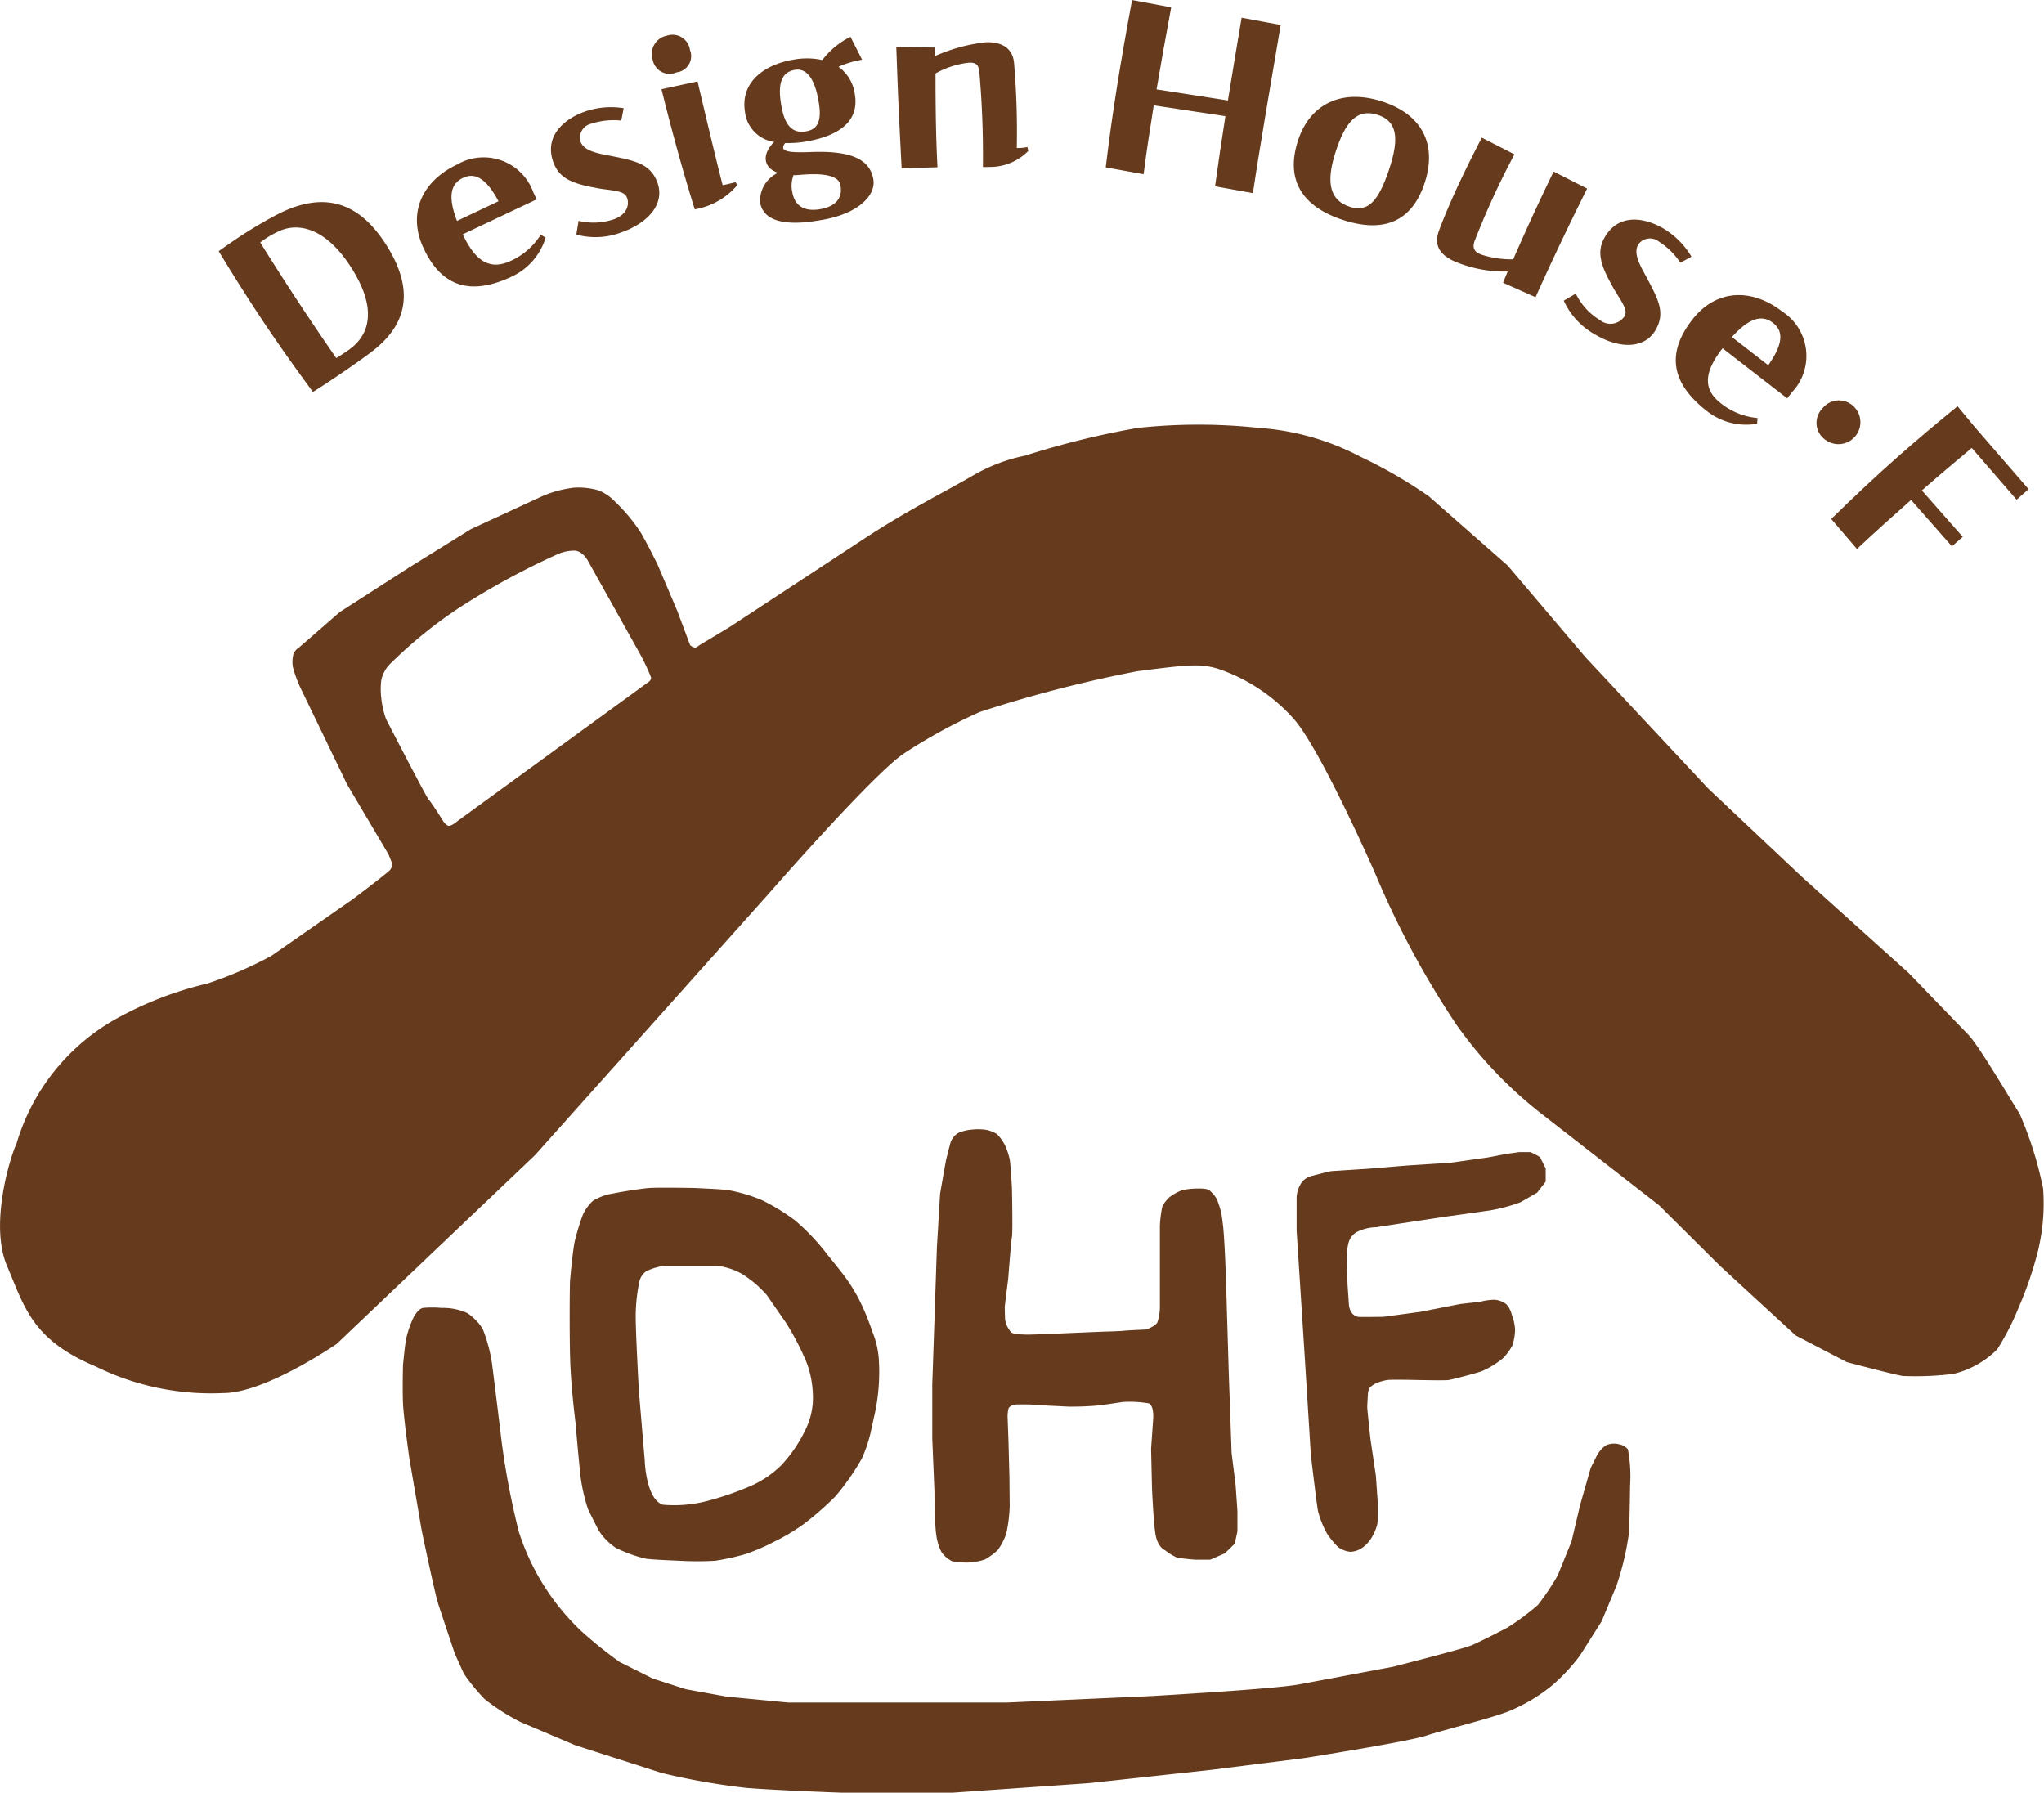
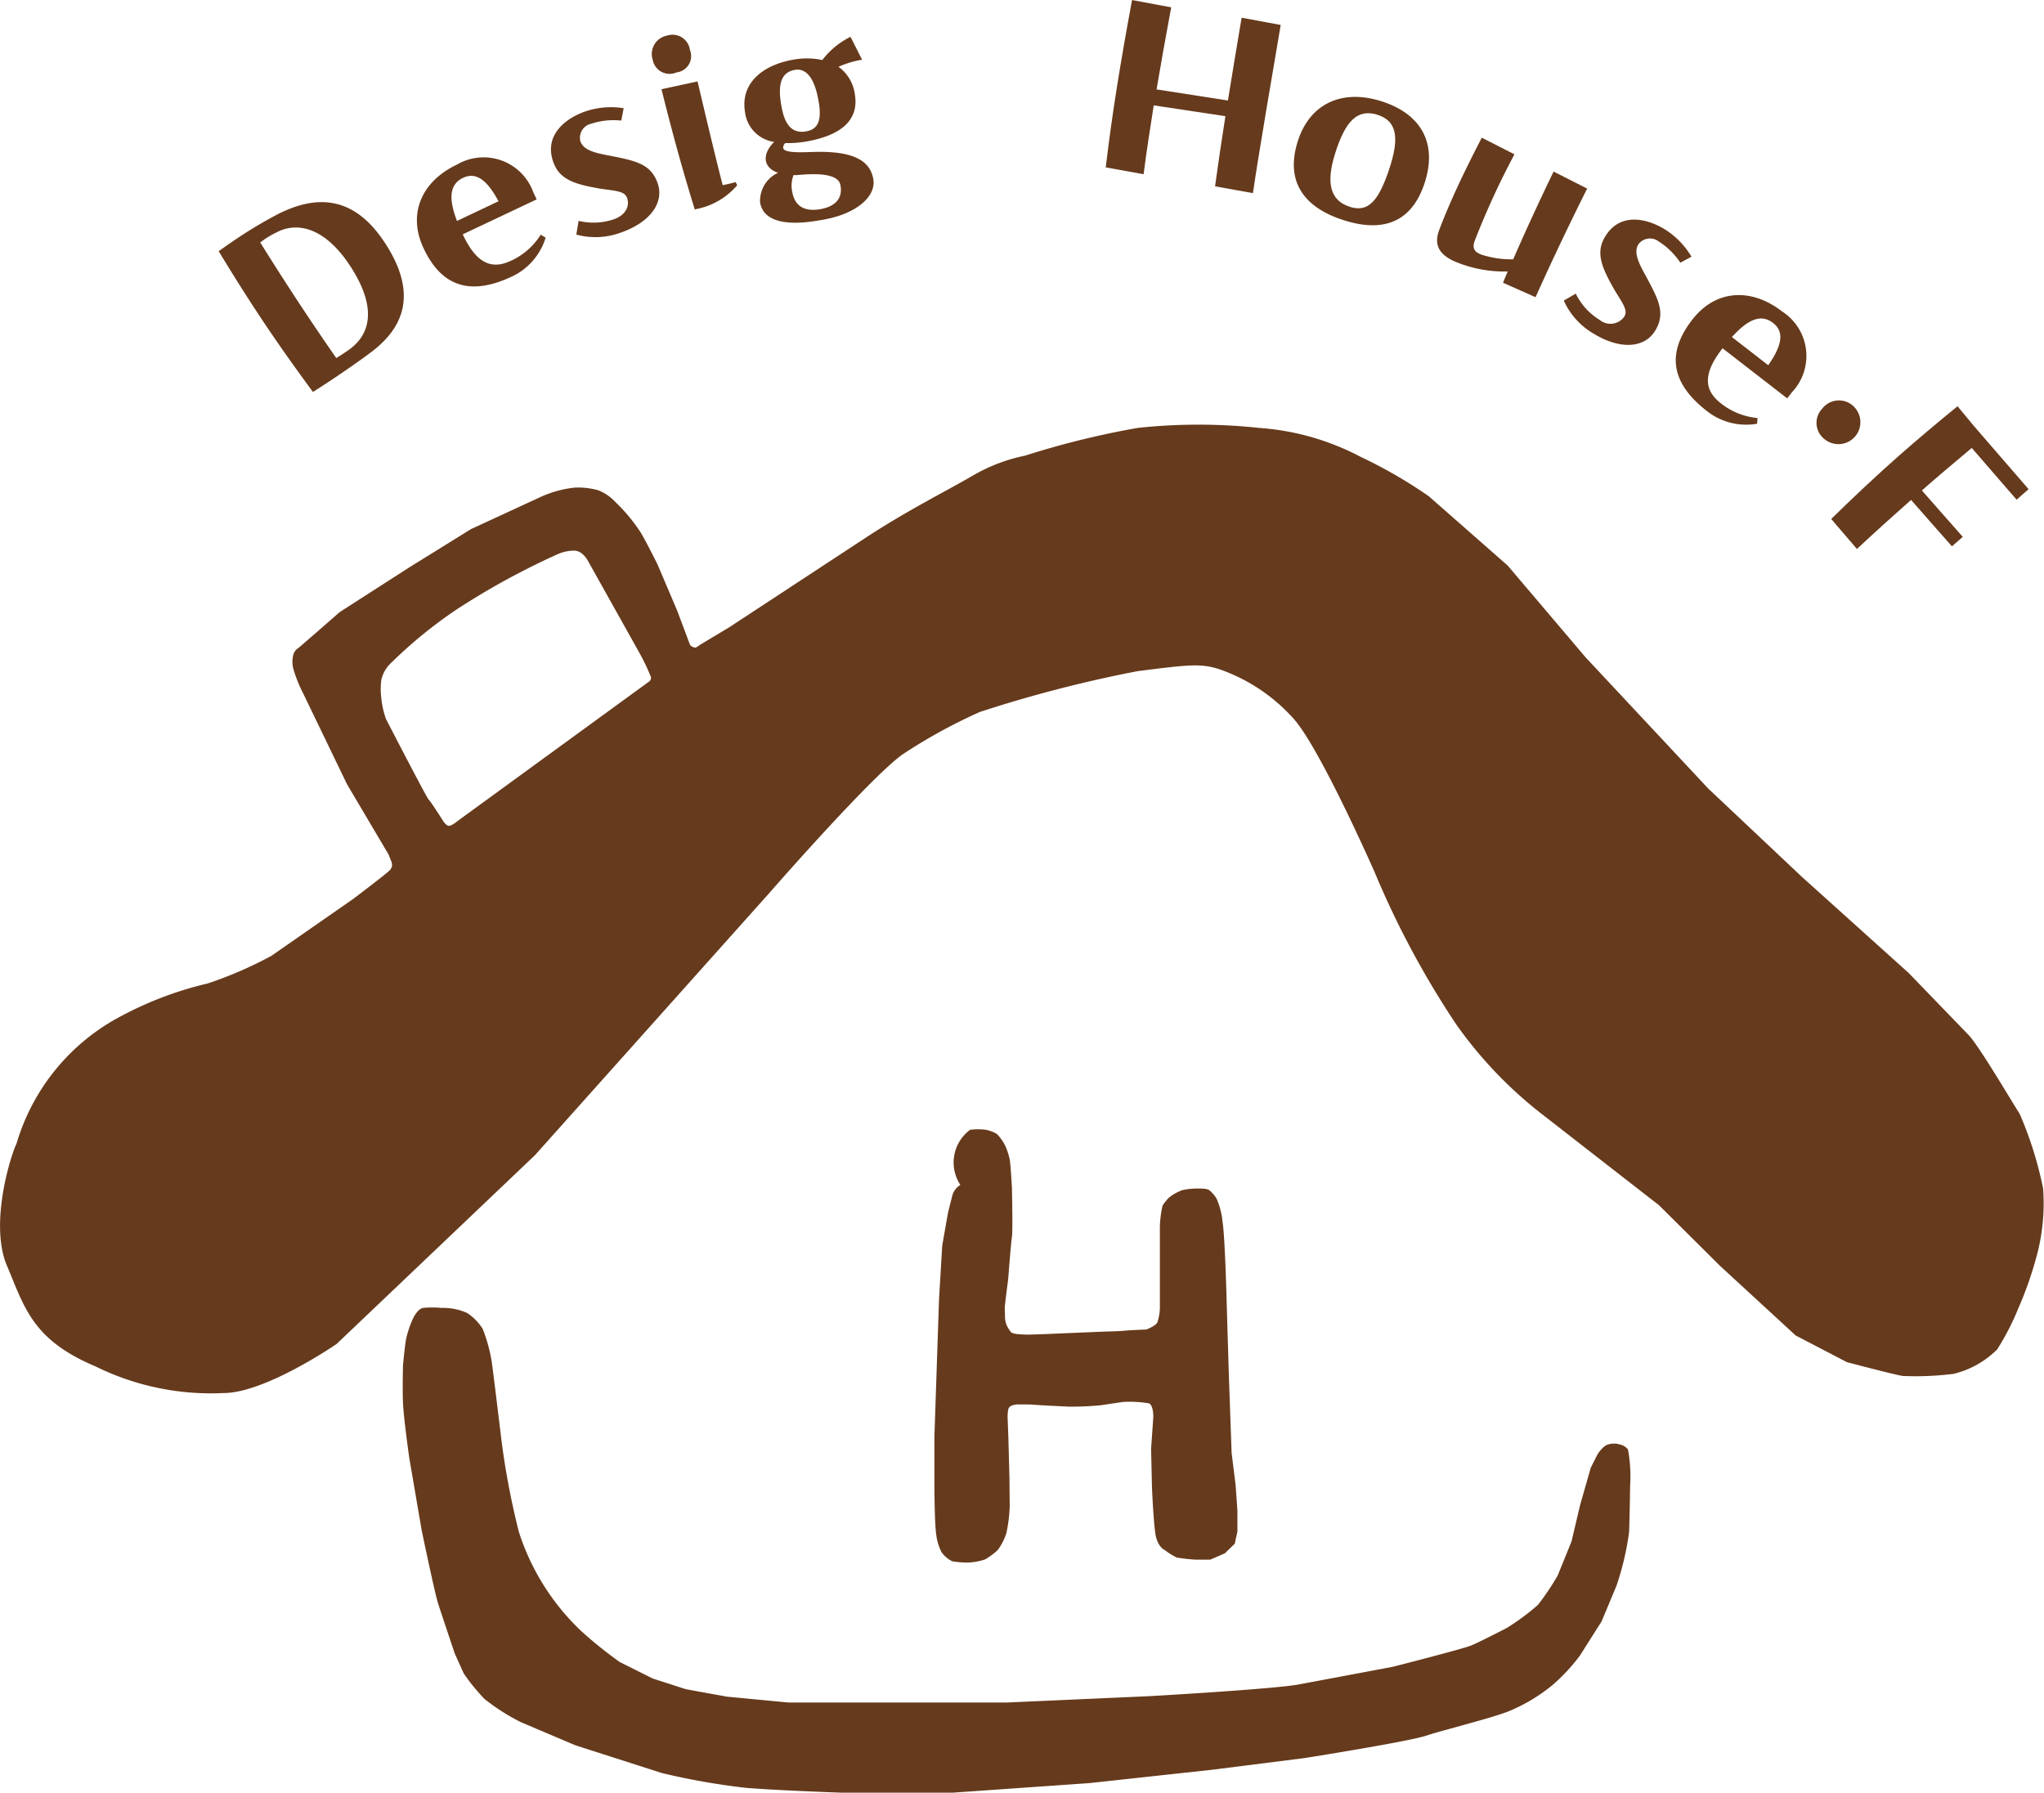
<svg xmlns="http://www.w3.org/2000/svg" width="113.348" height="99.413" viewBox="0 0 113.348 99.413">
  <g id="logo_dhf" transform="translate(-321.139 -1540.702)">
    <g id="グループ_17" data-name="グループ 17">
      <path id="パス_55" data-name="パス 55" d="M342.467,1554.144c1.915,2.9.988,4.782-.746,6.085-.552.418-1.493,1.076-2.329,1.627-.319.211-.64.422-.9.58-1.024-1.388-2.006-2.769-2.995-4.267-.73-1.106-1.469-2.278-2.231-3.538.373-.263.758-.536,1.14-.787a23.985,23.985,0,0,1,2.209-1.3C339.057,1551.332,340.958,1551.859,342.467,1554.144Zm-1.938,1.262c-1.3-1.966-2.817-2.48-4.07-1.81a5.115,5.115,0,0,0-.889.551c1.464,2.35,2.771,4.328,4.215,6.409.255-.15.549-.345.762-.5C341.8,1559.119,341.958,1557.568,340.529,1555.406Z" fill="#663a1c" />
      <path id="パス_56" data-name="パス 56" d="M350.9,1551.758l-4.1,1.939c.566,1.2,1.288,2,2.462,1.554a3.818,3.818,0,0,0,1.863-1.533l.272.163a3.514,3.514,0,0,1-1.863,2.152c-2.394,1.133-3.94.482-4.9-1.553-.914-1.928-.106-3.727,1.849-4.653a2.928,2.928,0,0,1,4.233,1.545Zm-4.416,1.195,2.3-1.09c-.582-1.09-1.2-1.663-1.965-1.3S346.011,1551.727,346.48,1552.953Z" fill="#663a1c" />
      <path id="パス_57" data-name="パス 57" d="M353.59,1546.884a4.427,4.427,0,0,1,2.134-.181l-.134.686a3.982,3.982,0,0,0-1.655.171.8.8,0,0,0-.612.976c.18.515.852.654,1.668.807l.453.09c1.078.234,1.821.444,2.164,1.43.378,1.084-.427,2.176-2.039,2.736a4.056,4.056,0,0,1-2.471.112l.126-.761a3.519,3.519,0,0,0,1.976-.095c.692-.256.852-.779.716-1.168-.106-.306-.395-.377-1.115-.471-.2-.024-.424-.054-.676-.107-1.413-.257-2.046-.6-2.339-1.525C351.345,1548.134,352.548,1547.247,353.59,1546.884Z" fill="#663a1c" />
      <path id="パス_58" data-name="パス 58" d="M357.336,1544.024a1.038,1.038,0,0,1,.791-1.347.974.974,0,0,1,1.272.794.908.908,0,0,1-.74,1.244A.95.95,0,0,1,357.336,1544.024Zm2.332,8.295c-.661-2.126-1.262-4.313-1.847-6.67l2-.432c.435,1.848,1.033,4.372,1.394,5.754.273-.056.46-.1.716-.171l.09.173a3.961,3.961,0,0,1-2.256,1.32Z" fill="#663a1c" />
      <path id="パス_59" data-name="パス 59" d="M369.571,1550.653c.148.9-.865,1.919-2.883,2.25l-.263.043c-1.611.264-2.955.081-3.136-1.023a1.712,1.712,0,0,1,1-1.641c-.772-.246-.964-.962-.221-1.71a1.9,1.9,0,0,1-1.616-1.658c-.273-1.673,1.089-2.642,2.717-2.909a4.022,4.022,0,0,1,1.57.027,4.433,4.433,0,0,1,1.565-1.288l.641,1.269a5.335,5.335,0,0,0-1.309.393,2.238,2.238,0,0,1,.91,1.537c.261,1.6-1.052,2.321-2.706,2.608a5.894,5.894,0,0,1-1.15.084.333.333,0,0,0-.12.273c.04.248.714.255,1.543.224C368.25,1549.05,369.381,1549.491,369.571,1550.653Zm-5.094-4.042c.2,1.159.7,1.527,1.433,1.361.547-.119.834-.54.615-1.7-.241-1.378-.76-1.815-1.351-1.688C364.5,1544.727,364.233,1545.308,364.477,1546.611Zm3.264,4.343c-.07-.332-.462-.715-2.255-.555a2.124,2.124,0,0,1-.341.011,1.643,1.643,0,0,0-.063.98c.11.579.507,1.1,1.565.907C367.532,1552.138,367.882,1551.633,367.741,1550.954Z" fill="#663a1c" />
-       <path id="パス_60" data-name="パス 60" d="M378.163,1549.071a2.97,2.97,0,0,1-2.164.888,2.785,2.785,0,0,1-.354,0,52.616,52.616,0,0,0-.2-5.3c-.044-.381-.209-.493-.563-.481a4.8,4.8,0,0,0-1.864.6c0,1.812.021,3.551.109,5.2l-1.988.056c-.09-1.736-.186-3.589-.252-5.488l-.044-1.237,2.154.027v.472a9.347,9.347,0,0,1,2.817-.763c.914-.031,1.487.361,1.558,1.139a45.025,45.025,0,0,1,.152,4.725,2.63,2.63,0,0,0,.589-.051Z" fill="#663a1c" />
      <path id="パス_61" data-name="パス 61" d="M392.159,1542.086c-.411,2.409-1.246,7.287-1.54,9.326l-2.1-.378c.175-1.284.365-2.566.574-3.889l-3.975-.6c-.2,1.28-.4,2.531-.561,3.818l-2.1-.379c.178-1.492.384-2.979.628-4.507s.519-3.093.831-4.773l2.171.405c-.3,1.593-.563,3.085-.812,4.551l3.957.615c.234-1.469.5-3.038.76-4.591Z" fill="#663a1c" />
      <path id="パス_62" data-name="パス 62" d="M397.723,1546.31c2.206.692,3.119,2.3,2.44,4.47-.671,2.134-2.18,2.864-4.47,2.146-2.375-.746-3.258-2.258-2.591-4.379C393.759,1546.454,395.547,1545.626,397.723,1546.31Zm-.247.741c-1.063-.305-1.731.351-2.3,2.163-.507,1.616-.3,2.622.857,2.97,1,.3,1.554-.376,2.117-2.022C398.769,1548.336,398.619,1547.393,397.476,1547.051Z" fill="#663a1c" />
      <path id="パス_63" data-name="パス 63" d="M409.153,1551.159c-1,2-1.952,3.995-2.862,6.024l-1.8-.8c.049-.139.215-.534.258-.627a7.056,7.056,0,0,1-2.979-.572c-.868-.4-1.114-.955-.821-1.728s.645-1.6,1.042-2.454.852-1.763,1.319-2.665l1.811.923a44.579,44.579,0,0,0-2.2,4.785c-.141.373-.068.633.411.791a5.4,5.4,0,0,0,1.72.246c.71-1.633,1.471-3.276,2.241-4.866Z" fill="#663a1c" />
      <path id="パス_64" data-name="パス 64" d="M413.437,1553.406a4.453,4.453,0,0,1,1.5,1.532l-.617.332a3.99,3.99,0,0,0-1.185-1.168.8.8,0,0,0-1.143.15c-.282.466.038,1.074.441,1.8l.216.408c.507.979.819,1.687.277,2.58-.6.981-1.952,1.055-3.41.167a4.038,4.038,0,0,1-1.659-1.835l.665-.387a3.524,3.524,0,0,0,1.334,1.464.937.937,0,0,0,1.357-.191c.167-.278.038-.547-.347-1.159-.106-.167-.228-.363-.348-.59-.7-1.255-.844-1.96-.312-2.775C411.043,1552.469,412.493,1552.833,413.437,1553.406Z" fill="#663a1c" />
      <path id="パス_65" data-name="パス 65" d="M420.247,1562.793l-3.586-2.778c-.812,1.049-1.2,2.053-.272,2.9a3.817,3.817,0,0,0,2.212.968l-.023.317a3.515,3.515,0,0,1-2.764-.688c-2.1-1.622-2.215-3.3-.834-5.079,1.306-1.688,3.279-1.781,4.99-.456a2.931,2.931,0,0,1,.539,4.477Zm-3.067-3.4,2.015,1.561c.711-1.014.944-1.82.268-2.343S418.064,1558.42,417.18,1559.392Z" fill="#663a1c" />
      <path id="パス_66" data-name="パス 66" d="M423.957,1563.264a1.216,1.216,0,0,1-1.629,1.8,1.14,1.14,0,0,1-.146-1.694A1.171,1.171,0,0,1,423.957,1563.264Z" fill="#663a1c" />
      <path id="パス_67" data-name="パス 67" d="M433.632,1567.828l-.664.584-2.487-2.87c-.935.785-1.883,1.58-2.767,2.358l2.267,2.573-.6.526-2.267-2.573c-1.016.9-2.011,1.791-3,2.719l-1.427-1.664c1.211-1.185,2.453-2.358,3.8-3.546q1.491-1.311,3.205-2.705l.941,1.134Z" fill="#663a1c" />
    </g>
    <g id="グループ_18" data-name="グループ 18">
      <path id="パス_68" data-name="パス 68" d="M434.437,1606.608a20.529,20.529,0,0,0-1.3-4.141c-.431-.664-2.244-3.76-2.839-4.377l-3.313-3.43-5.914-5.324-5.206-4.909-6.8-7.275-4.318-5.087-4.376-3.845a26.492,26.492,0,0,0-3.786-2.188,14.164,14.164,0,0,0-5.619-1.6,31.489,31.489,0,0,0-6.743,0,47.6,47.6,0,0,0-6.24,1.538,9.5,9.5,0,0,0-2.928,1.124c-1.554.9-3.638,1.936-5.915,3.43l-7.571,4.969-1.627.976a1.047,1.047,0,0,1-.236.147.467.467,0,0,1-.3-.147l-.71-1.893-1.094-2.573s-.577-1.168-.917-1.745a9.384,9.384,0,0,0-1.419-1.715,2.556,2.556,0,0,0-.947-.651,4.029,4.029,0,0,0-1.331-.148,6.1,6.1,0,0,0-1.833.5l-3.9,1.8-3.431,2.129-3.844,2.47-1.375,1.2-.888.769a.685.685,0,0,0-.31.385,1.6,1.6,0,0,0,0,.8,7.546,7.546,0,0,0,.532,1.331l2.44,5.057,2.307,3.9.177.444.022.163a.544.544,0,0,1-.11.244c-.1.145-2.056,1.619-2.056,1.619l-4.525,3.149a21.85,21.85,0,0,1-3.549,1.538,19.647,19.647,0,0,0-5.264,2.07,11.73,11.73,0,0,0-5.323,6.8c-.355.739-1.509,4.483-.533,6.781s1.39,4.1,4.91,5.581a14.463,14.463,0,0,0,7.1,1.478c2.321,0,6.269-2.721,6.269-2.721l11-10.469,12.954-14.491s5.678-6.507,7.452-7.749a29.774,29.774,0,0,1,4.259-2.336,71.83,71.83,0,0,1,8.739-2.263c2.854-.369,3.505-.428,4.481-.133a9.842,9.842,0,0,1,4.17,2.751c1.478,1.626,4.524,8.562,4.524,8.562a49.422,49.422,0,0,0,4.525,8.428,23.352,23.352,0,0,0,4.7,4.924l6.536,5.087,3.371,3.351,4.2,3.865,2.839,1.479s2.9.769,3.135.769a16.916,16.916,0,0,0,2.78-.118,5.114,5.114,0,0,0,2.425-1.361,14.255,14.255,0,0,0,1.183-2.307,20.128,20.128,0,0,0,.946-2.661A11.2,11.2,0,0,0,434.437,1606.608Zm-77.366-28.066-10.558,7.689s-.313.266-.473.266-.326-.266-.326-.266-.71-1.124-.8-1.183-2.266-4.272-2.366-4.466a4.827,4.827,0,0,1-.266-1.183,4.032,4.032,0,0,1,0-.976,1.821,1.821,0,0,1,.561-.975,25.231,25.231,0,0,1,3.629-2.957,41.219,41.219,0,0,1,5.569-3.047,2.268,2.268,0,0,1,.976-.207c.468.034.739.591.739.591l2.78,4.969a11.341,11.341,0,0,1,.71,1.479A.321.321,0,0,1,357.071,1578.542Z" fill="#663a1c" />
      <path id="パス_69" data-name="パス 69" d="M344.134,1613.644c.04-.044.2-.348.456-.412a5.384,5.384,0,0,1,1.035,0,3.219,3.219,0,0,1,1.42.281,2.916,2.916,0,0,1,.858.873,8.787,8.787,0,0,1,.5,1.8c.057.352.562,4.525.562,4.525a42.937,42.937,0,0,0,.947,4.939,13.043,13.043,0,0,0,3.49,5.53,23.609,23.609,0,0,0,2.1,1.686l1.834.917,1.834.591,2.277.414,3.4.325h12.135l7.926-.354s6.871-.389,8.271-.651l5.2-.976s3.859-.983,4.347-1.183,1.982-.976,1.982-.976a13.285,13.285,0,0,0,1.715-1.272,14.465,14.465,0,0,0,1.094-1.626l.769-1.893.474-2.011.591-2.07.355-.71a1.752,1.752,0,0,1,.473-.532,1.082,1.082,0,0,1,.769-.06.783.783,0,0,1,.469.282,8.23,8.23,0,0,1,.118,2.025s-.021,1.564-.055,2.544a15.65,15.65,0,0,1-.7,2.987l-.828,1.981-1.2,1.893a10.51,10.51,0,0,1-1.479,1.6,9.56,9.56,0,0,1-2.307,1.419c-.887.4-3.726,1.085-4.732,1.42s-6.743,1.242-6.743,1.242l-5.146.651-6.8.739-7.6.532h-6.093s-3.445-.118-5.323-.266a38.592,38.592,0,0,1-4.7-.828l-4.791-1.538-3.017-1.281a11.562,11.562,0,0,1-2.011-1.282,10.736,10.736,0,0,1-1.153-1.414l-.5-1.109s-.725-2.159-.917-2.751-.917-4.081-.917-4.081l-.687-4.007s-.311-2.2-.348-3.032,0-2.129,0-2.129.1-1.082.178-1.479a6.283,6.283,0,0,1,.295-.917A3.007,3.007,0,0,1,344.134,1613.644Z" fill="#663a1c" />
-       <path id="パス_70" data-name="パス 70" d="M369.876,1616.131a4.914,4.914,0,0,0-.354-1.568s-.232-.7-.533-1.359a9.379,9.379,0,0,0-.867-1.524c-.276-.4-1.055-1.346-1.055-1.346a12.2,12.2,0,0,0-1.834-1.952,11.517,11.517,0,0,0-1.833-1.124,8.9,8.9,0,0,0-1.893-.562c-.4-.059-1.952-.118-1.952-.118s-1.841-.032-2.366,0-1.686.237-1.686.237l-.621.118a3.181,3.181,0,0,0-.857.355,2.386,2.386,0,0,0-.562.769,12.809,12.809,0,0,0-.444,1.449c-.1.4-.244,1.9-.266,2.189s-.04,2.713,0,4.288.3,3.608.3,3.608.2,2.346.295,3.105a9.944,9.944,0,0,0,.385,1.656c.039.111.573,1.161.621,1.242a3.275,3.275,0,0,0,.946.947,7.764,7.764,0,0,0,1.627.591c.3.059,1.893.119,1.893.119a16.866,16.866,0,0,0,1.981,0,13.022,13.022,0,0,0,1.627-.355,10.834,10.834,0,0,0,1.6-.68,11.1,11.1,0,0,0,1.7-1.013,17.242,17.242,0,0,0,1.738-1.523,13.236,13.236,0,0,0,1.471-2.108,7.8,7.8,0,0,0,.473-1.39l.266-1.212A11.034,11.034,0,0,0,369.876,1616.131Zm-4.051,3.815a7.8,7.8,0,0,1-1.39,2.04,5.75,5.75,0,0,1-1.893,1.213,16.307,16.307,0,0,1-2.189.739,7.282,7.282,0,0,1-2.454.207c-.947-.31-1.006-2.454-1.006-2.454l-.325-3.845s-.177-3.15-.177-4.17a9.667,9.667,0,0,1,.207-1.922.976.976,0,0,1,.384-.562,3.537,3.537,0,0,1,.917-.287h3.076a3.688,3.688,0,0,1,1.3.435,6.044,6.044,0,0,1,1.39,1.183l1.064,1.537a15.294,15.294,0,0,1,1.1,2.1,5.4,5.4,0,0,1,.384,1.8A4.006,4.006,0,0,1,365.825,1619.946Z" fill="#663a1c" />
-       <path id="パス_71" data-name="パス 71" d="M374.934,1603.355a3.3,3.3,0,0,1,.887,0,1.932,1.932,0,0,1,.606.236,2.6,2.6,0,0,1,.444.621,3.784,3.784,0,0,1,.266.814c.049.31.118,1.538.118,1.538s.054,2.439,0,2.735-.207,2.322-.207,2.322-.194,1.5-.192,1.583l.015.576a1.3,1.3,0,0,0,.1.428,1.831,1.831,0,0,0,.222.355c.113.138.627.138.853.148s1.888-.064,1.888-.064l2.366-.1s.894-.02,1.168-.05,1.242-.069,1.242-.069.516-.194.612-.4a2.741,2.741,0,0,0,.137-.939v-4.377a6.142,6.142,0,0,1,.148-1.154,2.805,2.805,0,0,1,.355-.443,2.67,2.67,0,0,1,.739-.415,3.819,3.819,0,0,1,.873-.088s.483-.025.635.1a1.754,1.754,0,0,1,.4.473,4.137,4.137,0,0,1,.325,1.272c.143.853.237,4.748.237,4.748l.113,3.765.153,4.308.222,1.774.1,1.434v1.139l-.148.68-.547.533-.813.354h-.8a10.262,10.262,0,0,1-1.05-.118,3.331,3.331,0,0,1-.665-.413s-.419-.149-.532-.947-.183-2.524-.183-2.524l-.049-2.149s.108-1.538.118-1.686.01-.7-.226-.828a6.191,6.191,0,0,0-1.469-.079l-1.193.178a16.788,16.788,0,0,1-1.8.079c-.7-.03-.518-.03-.932-.045s-1.2-.074-1.2-.074-.651-.009-.759,0-.4.05-.453.252a2.061,2.061,0,0,0-.044.448l.044,1.164.059,2.2s.011,1.328.015,1.552a8.321,8.321,0,0,1-.185,1.516,3.151,3.151,0,0,1-.481.94,3.729,3.729,0,0,1-.709.524,3.445,3.445,0,0,1-.961.17,5.184,5.184,0,0,1-.853-.071,1.6,1.6,0,0,1-.592-.506,2.908,2.908,0,0,1-.295-.985c-.083-.486-.1-2.445-.1-2.445l-.118-2.879v-2.977l.256-7.61.177-2.977s.315-1.811.336-1.893.219-.883.256-.986a1.026,1.026,0,0,1,.414-.493A2.254,2.254,0,0,1,374.934,1603.355Z" fill="#663a1c" />
-       <path id="パス_72" data-name="パス 72" d="M393.349,1606.233a1.062,1.062,0,0,1,.591-.335s.966-.256,1.045-.256,1.834-.119,1.893-.119,2.385-.2,2.445-.2,2.149-.138,2.208-.138,1.912-.276,1.971-.276,1.164-.217,1.164-.217l.709-.1h.631a4.413,4.413,0,0,1,.533.276l.315.631v.729l-.473.611-.927.533a9.512,9.512,0,0,1-1.7.453c-.8.116-2.534.356-2.534.356l-2.464.374-1.311.2a2.556,2.556,0,0,0-1.085.276,1.024,1.024,0,0,0-.434.572,3.044,3.044,0,0,0-.1.769l.039,1.557.079,1.144a1.065,1.065,0,0,0,.138.414.653.653,0,0,0,.355.236c.079.02,1.42,0,1.42,0l2.05-.276,2.208-.433s1.025-.119,1.085-.119a3.377,3.377,0,0,1,.808-.118,1.174,1.174,0,0,1,.67.256,1.3,1.3,0,0,1,.3.592,2.581,2.581,0,0,1,.178.808,2.944,2.944,0,0,1-.158.9,3.511,3.511,0,0,1-.493.673,4.984,4.984,0,0,1-1.183.73c-.247.094-1.624.46-1.853.493s-1.7,0-1.7,0-1.441-.037-1.7,0a2.84,2.84,0,0,0-.67.2,1.916,1.916,0,0,0-.3.217.823.823,0,0,0-.1.315s-.042.642-.04.789.178,1.755.178,1.755l.3,2.03.1,1.42s.021,1.039-.02,1.262a2.48,2.48,0,0,1-.217.572,1.943,1.943,0,0,1-.571.709,1.272,1.272,0,0,1-.69.257,1.325,1.325,0,0,1-.71-.276,4.521,4.521,0,0,1-.611-.75,5.335,5.335,0,0,1-.493-1.242c-.077-.411-.395-3.115-.395-3.115l-.335-5.382-.453-7.039v-1.873A1.648,1.648,0,0,1,393.349,1606.233Z" fill="#663a1c" />
+       <path id="パス_71" data-name="パス 71" d="M374.934,1603.355a3.3,3.3,0,0,1,.887,0,1.932,1.932,0,0,1,.606.236,2.6,2.6,0,0,1,.444.621,3.784,3.784,0,0,1,.266.814c.049.31.118,1.538.118,1.538s.054,2.439,0,2.735-.207,2.322-.207,2.322-.194,1.5-.192,1.583l.015.576a1.3,1.3,0,0,0,.1.428,1.831,1.831,0,0,0,.222.355c.113.138.627.138.853.148s1.888-.064,1.888-.064l2.366-.1s.894-.02,1.168-.05,1.242-.069,1.242-.069.516-.194.612-.4a2.741,2.741,0,0,0,.137-.939v-4.377a6.142,6.142,0,0,1,.148-1.154,2.805,2.805,0,0,1,.355-.443,2.67,2.67,0,0,1,.739-.415,3.819,3.819,0,0,1,.873-.088s.483-.025.635.1a1.754,1.754,0,0,1,.4.473,4.137,4.137,0,0,1,.325,1.272c.143.853.237,4.748.237,4.748l.113,3.765.153,4.308.222,1.774.1,1.434v1.139l-.148.68-.547.533-.813.354h-.8a10.262,10.262,0,0,1-1.05-.118,3.331,3.331,0,0,1-.665-.413s-.419-.149-.532-.947-.183-2.524-.183-2.524l-.049-2.149s.108-1.538.118-1.686.01-.7-.226-.828a6.191,6.191,0,0,0-1.469-.079l-1.193.178a16.788,16.788,0,0,1-1.8.079c-.7-.03-.518-.03-.932-.045s-1.2-.074-1.2-.074-.651-.009-.759,0-.4.05-.453.252a2.061,2.061,0,0,0-.044.448l.044,1.164.059,2.2s.011,1.328.015,1.552a8.321,8.321,0,0,1-.185,1.516,3.151,3.151,0,0,1-.481.94,3.729,3.729,0,0,1-.709.524,3.445,3.445,0,0,1-.961.17,5.184,5.184,0,0,1-.853-.071,1.6,1.6,0,0,1-.592-.506,2.908,2.908,0,0,1-.295-.985c-.083-.486-.1-2.445-.1-2.445v-2.977l.256-7.61.177-2.977s.315-1.811.336-1.893.219-.883.256-.986a1.026,1.026,0,0,1,.414-.493A2.254,2.254,0,0,1,374.934,1603.355Z" fill="#663a1c" />
    </g>
  </g>
</svg>